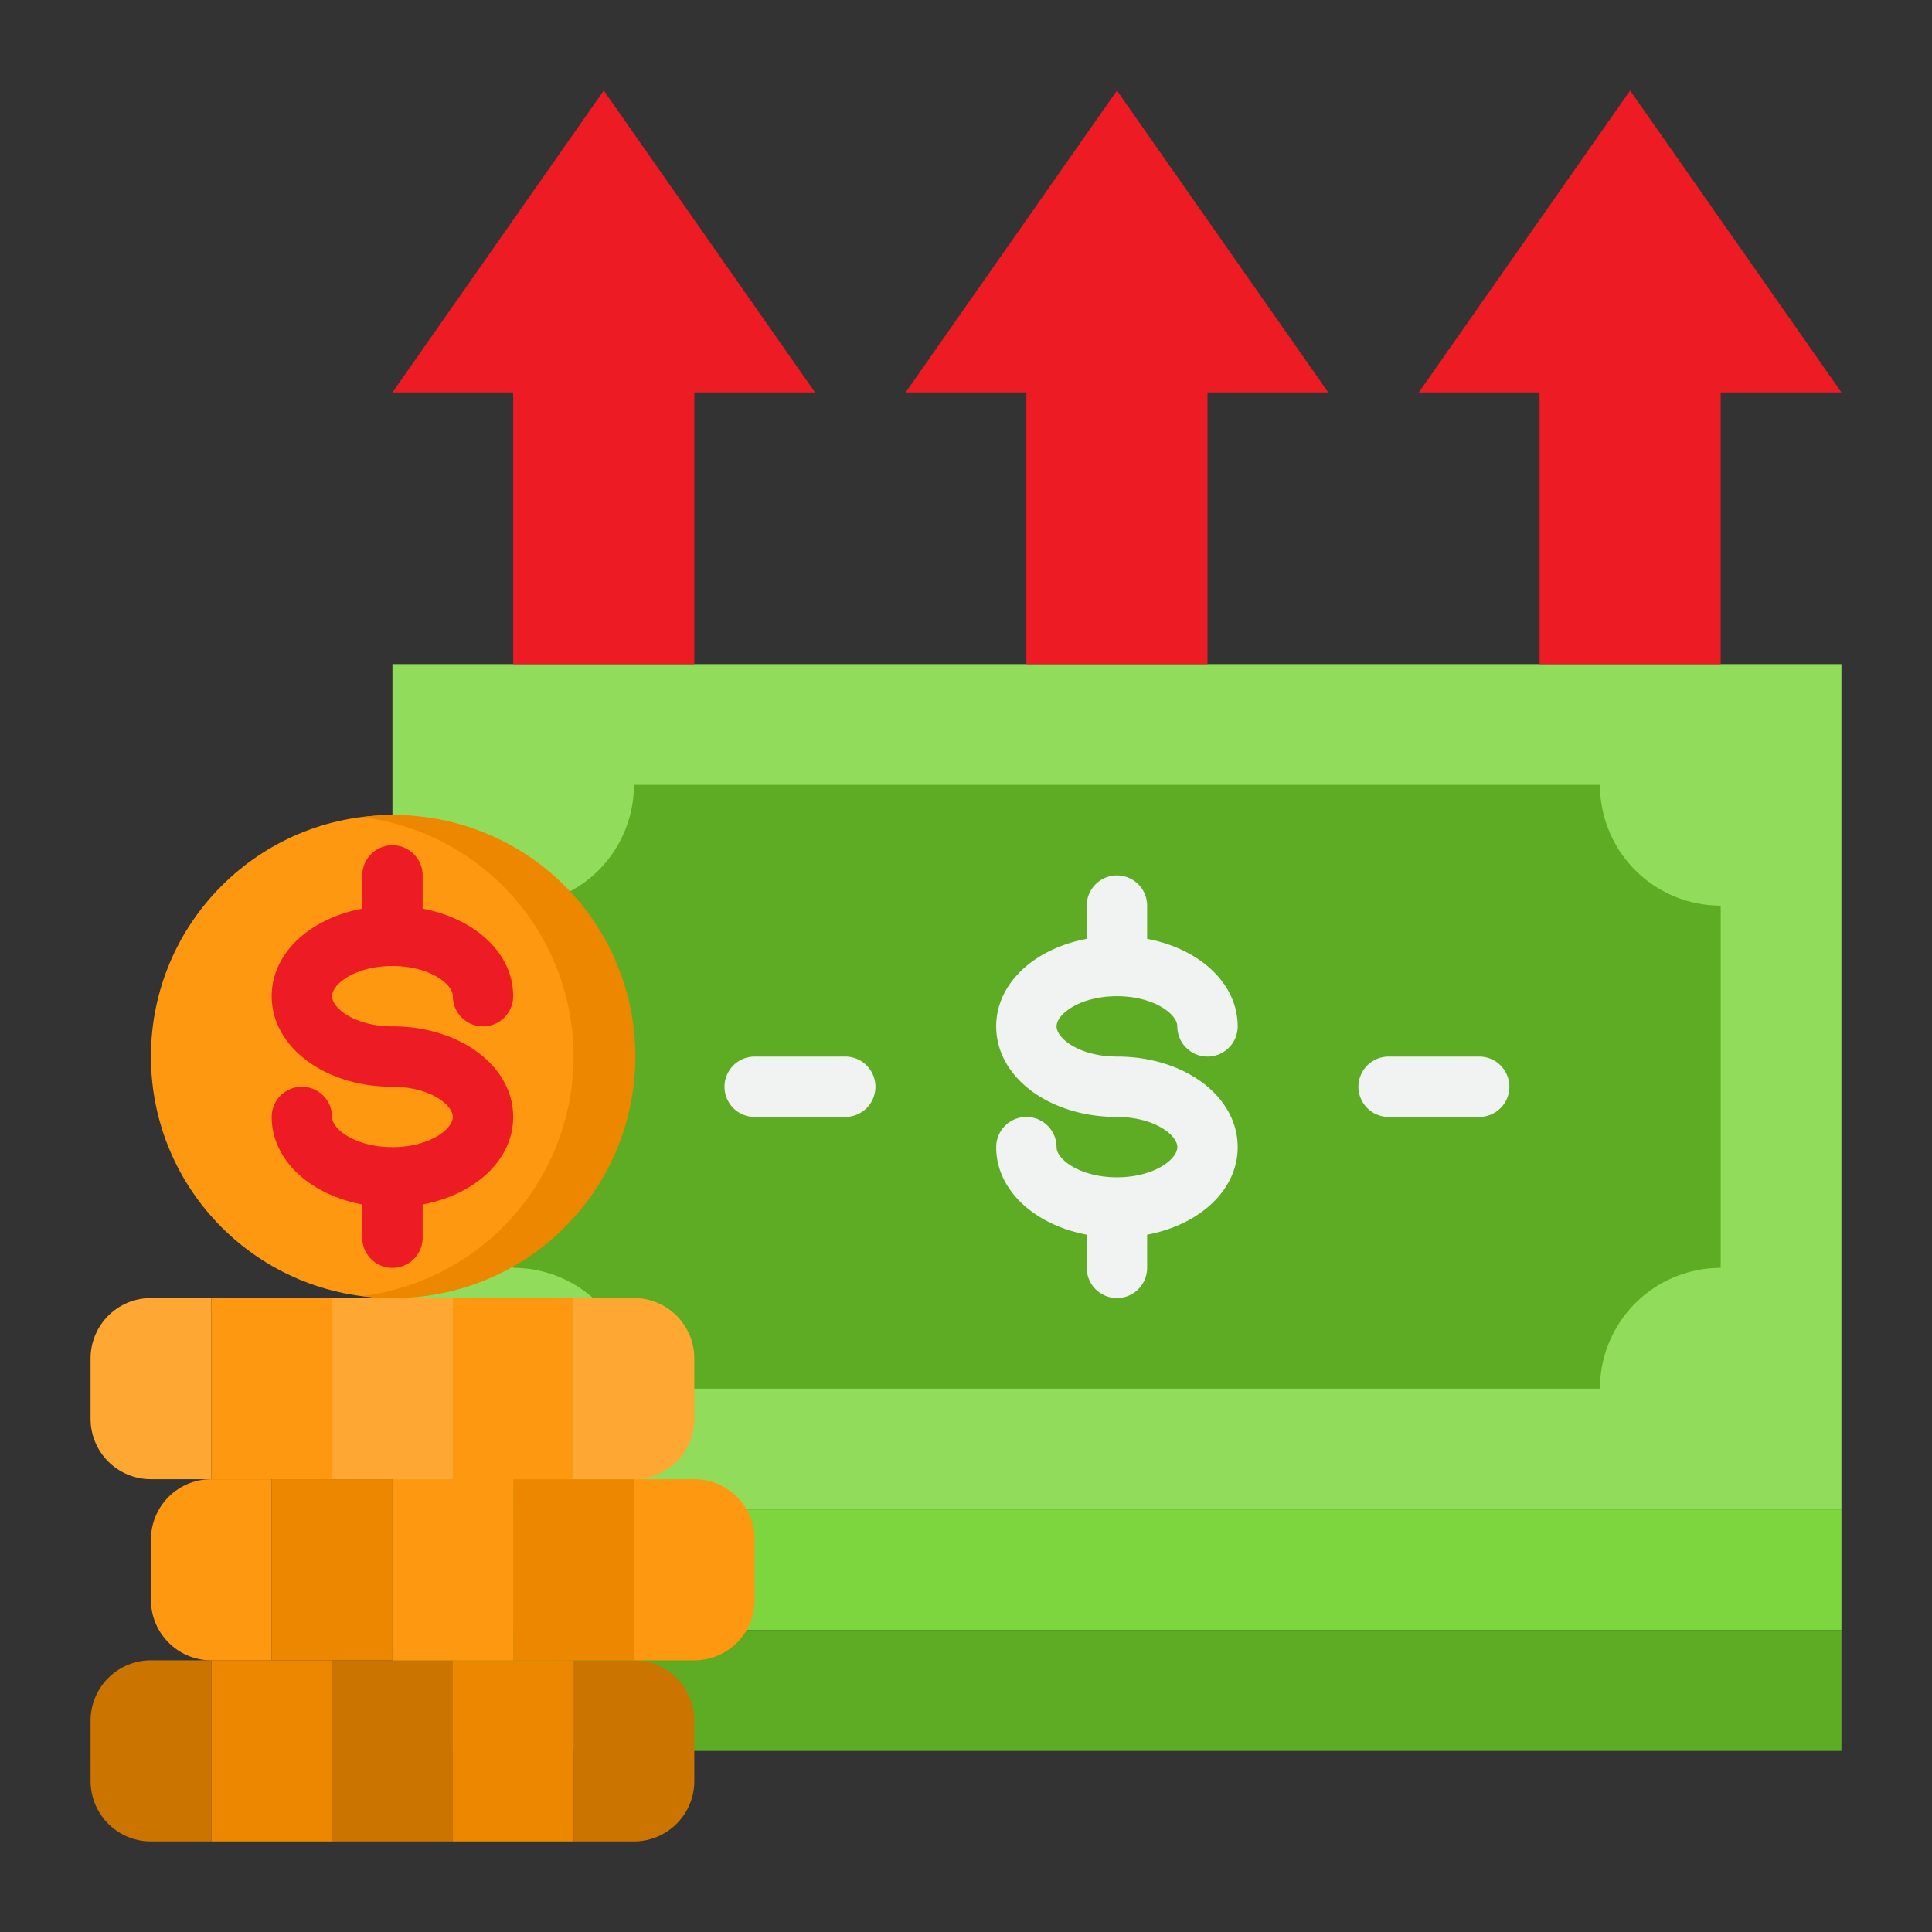
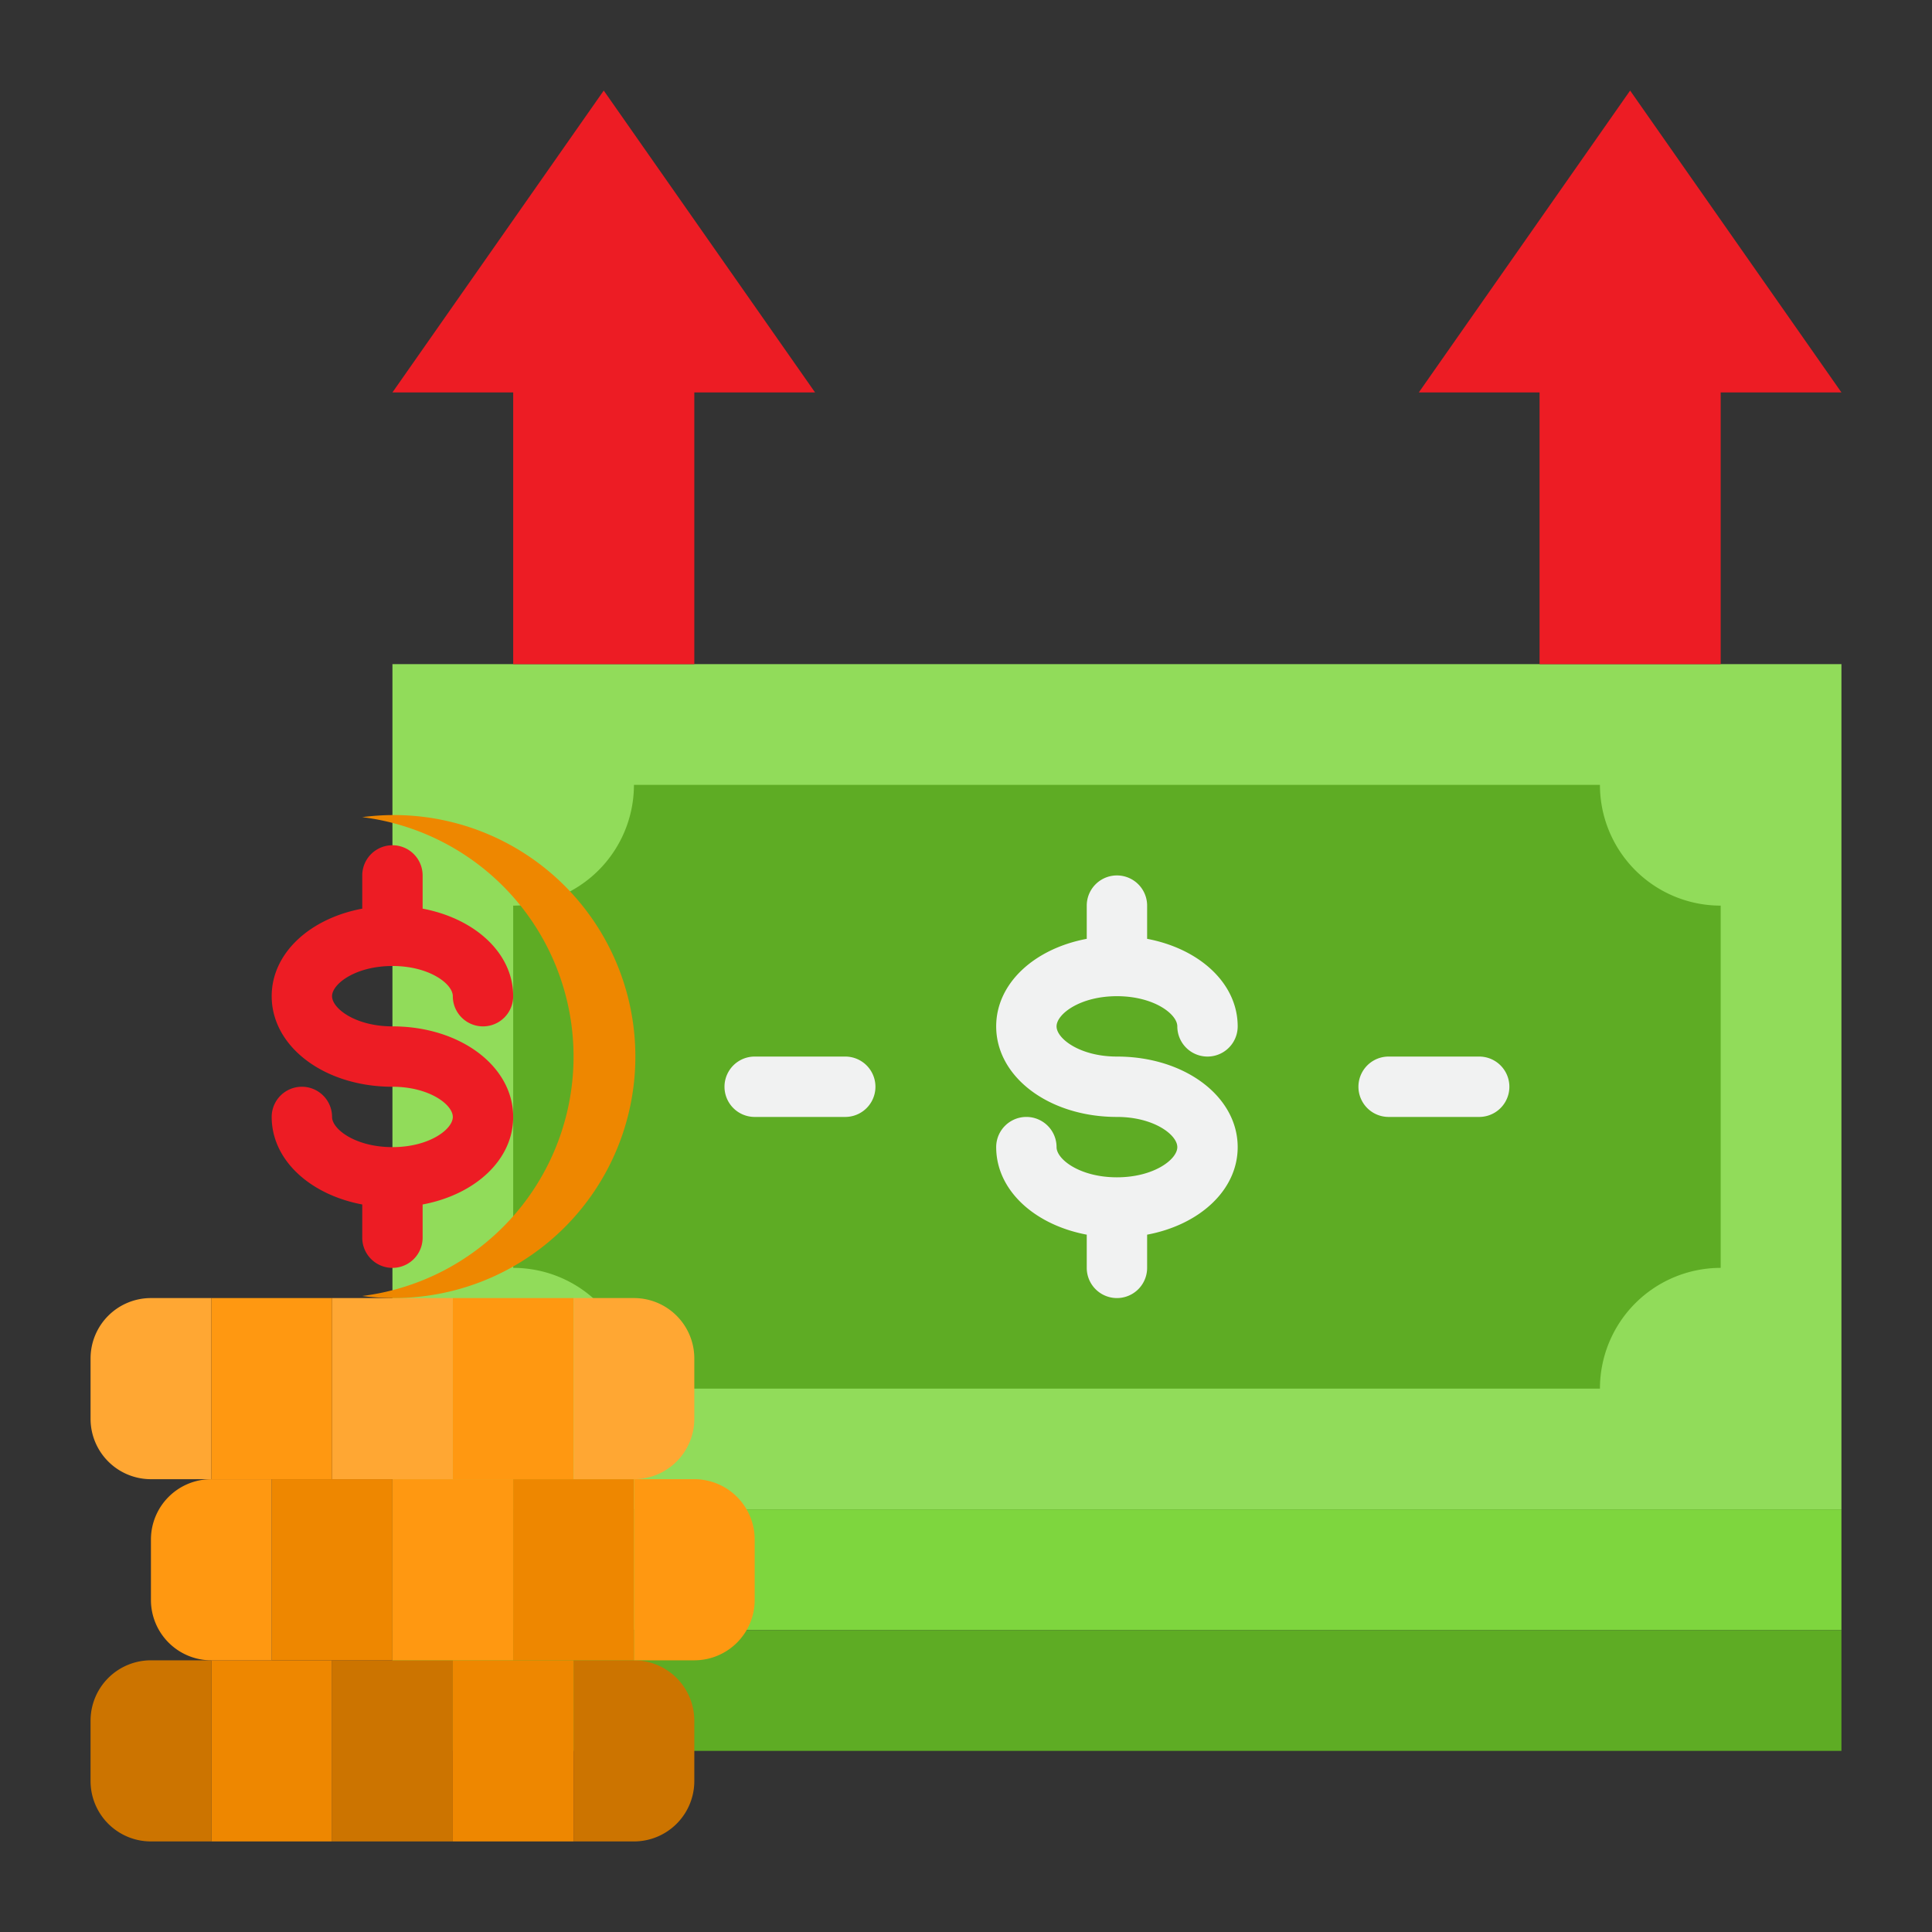
<svg xmlns="http://www.w3.org/2000/svg" height="512" viewBox="0 0 64 64" width="512">
  <rect x="0" y="0" width="64" height="64" fill="#333333" stroke="none" />
  <g id="money-shopping-ecommerce-finnance-discount">
    <path d="m13 22h48v28h-48z" fill="#91dc5a" />
    <path d="m53 26h-32a4 4 0 0 1 -4 4v12a4 4 0 0 1 4 4h32a4 4 0 0 1 4-4v-12a4 4 0 0 1 -4-4z" fill="#5eac24" />
    <path d="m13 50h48v4h-48z" fill="#7ed63e" />
    <path d="m13 54h48v4h-48z" fill="#5eac24" />
    <g fill="#ed1c24">
-       <path d="m40 13h4l-7-10-7 10h4v9h6z" />
      <path d="m57 13h4l-7-10-7 10h4v9h6z" />
      <path d="m23 13h4l-7-10-7 10h4v9h6z" />
    </g>
    <path d="m21 55h-2v6h2a2 2 0 0 0 2-2v-2a2 2 0 0 0 -2-2z" fill="#cc7400" />
    <path d="m17 55h-2v6h4v-6z" fill="#ee8700" />
    <path d="m11 61v-6h-2-2v6z" fill="#ee8700" />
    <path d="m13 55h-2v6h4v-6z" fill="#cc7400" />
    <path d="m5 61h2v-6h-2a2 2 0 0 0 -2 2v2a2 2 0 0 0 2 2z" fill="#cc7400" />
    <path d="m13 49h-2-2v6h2 2z" fill="#ee8700" />
    <path d="m15 55h2v-6h-2-2v6z" fill="#ff9811" />
    <path d="m9 49h-2a2 2 0 0 0 -2 2v2a2 2 0 0 0 2 2h2z" fill="#ff9811" />
    <path d="m17 49v6h2 2v-6h-2z" fill="#ee8700" />
    <path d="m23 55a2 2 0 0 0 2-2v-2a2 2 0 0 0 -2-2h-2v6z" fill="#ff9811" />
    <path d="m19 49v-6h-4v6h2z" fill="#ff9811" />
    <path d="m13 49h2v-6h-2-2v6z" fill="#ffa733" />
    <path d="m5 43a2 2 0 0 0 -2 2v2a2 2 0 0 0 2 2h2v-6z" fill="#ffa733" />
    <path d="m11 49v-6h-4v6h2z" fill="#ff9811" />
    <path d="m21 49a2 2 0 0 0 2-2v-2a2 2 0 0 0 -2-2h-2v6z" fill="#ffa733" />
-     <circle cx="13" cy="35" fill="#ff9811" r="8" />
    <path d="m13 27a8.047 8.047 0 0 0 -1 .069 7.993 7.993 0 0 1 0 15.862 8 8 0 1 0 1-15.931z" fill="#ee8700" />
    <path d="m37 33c1.221 0 2 .592 2 1a1 1 0 0 0 2 0c0-1.421-1.259-2.571-3-2.9v-1.1a1 1 0 0 0 -2 0v1.1c-1.741.327-3 1.477-3 2.9 0 1.682 1.757 3 4 3 1.221 0 2 .592 2 1s-.779 1-2 1-2-.592-2-1a1 1 0 0 0 -2 0c0 1.421 1.259 2.571 3 2.9v1.1a1 1 0 0 0 2 0v-1.1c1.741-.327 3-1.477 3-2.9 0-1.682-1.757-3-4-3-1.221 0-2-.592-2-1s.779-1 2-1z" fill="#f1f2f2" />
    <path d="m49 35h-3a1 1 0 0 0 0 2h3a1 1 0 0 0 0-2z" fill="#f1f2f2" />
    <path d="m28 35h-3a1 1 0 0 0 0 2h3a1 1 0 0 0 0-2z" fill="#f1f2f2" />
    <path d="m14 41v-1.1c1.741-.327 3-1.477 3-2.9 0-1.682-1.757-3-4-3-1.221 0-2-.592-2-1s.779-1 2-1 2 .592 2 1a1 1 0 0 0 2 0c0-1.421-1.259-2.571-3-2.9v-1.1a1 1 0 0 0 -2 0v1.1c-1.741.327-3 1.477-3 2.9 0 1.682 1.757 3 4 3 1.221 0 2 .592 2 1s-.779 1-2 1-2-.592-2-1a1 1 0 0 0 -2 0c0 1.421 1.259 2.571 3 2.9v1.1a1 1 0 0 0 2 0z" fill="#ed1c24" />
  </g>
</svg>